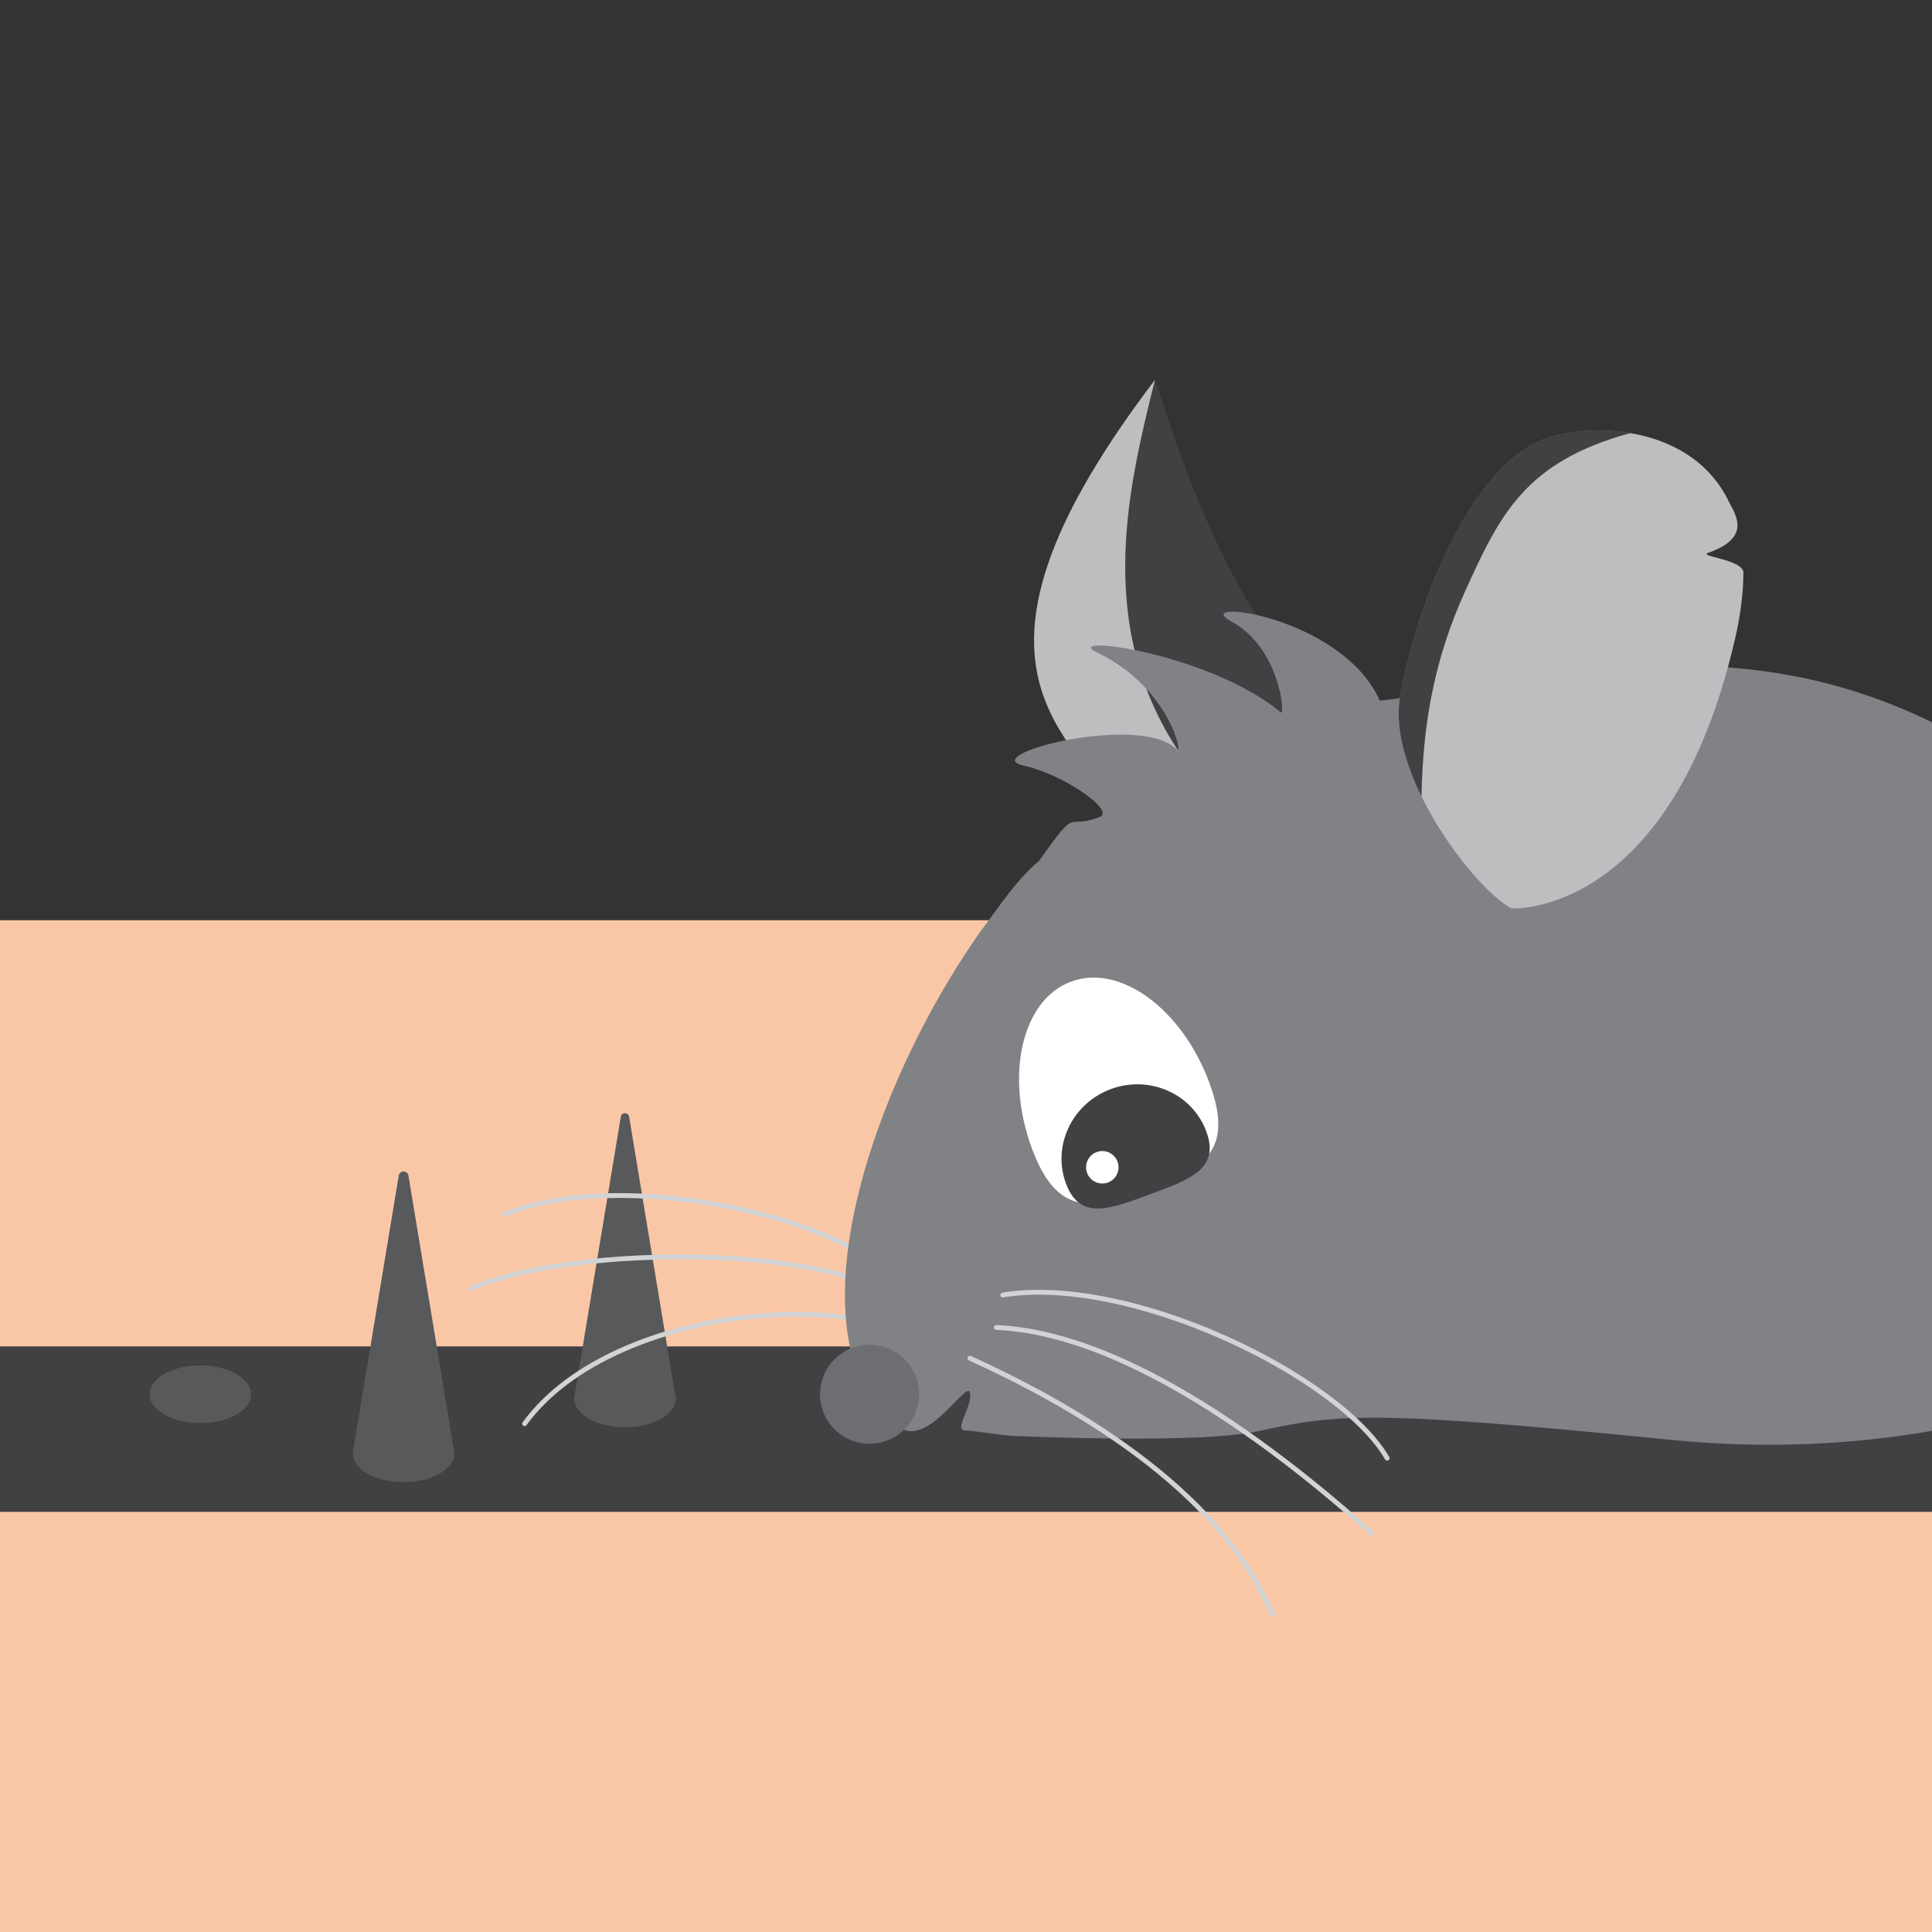
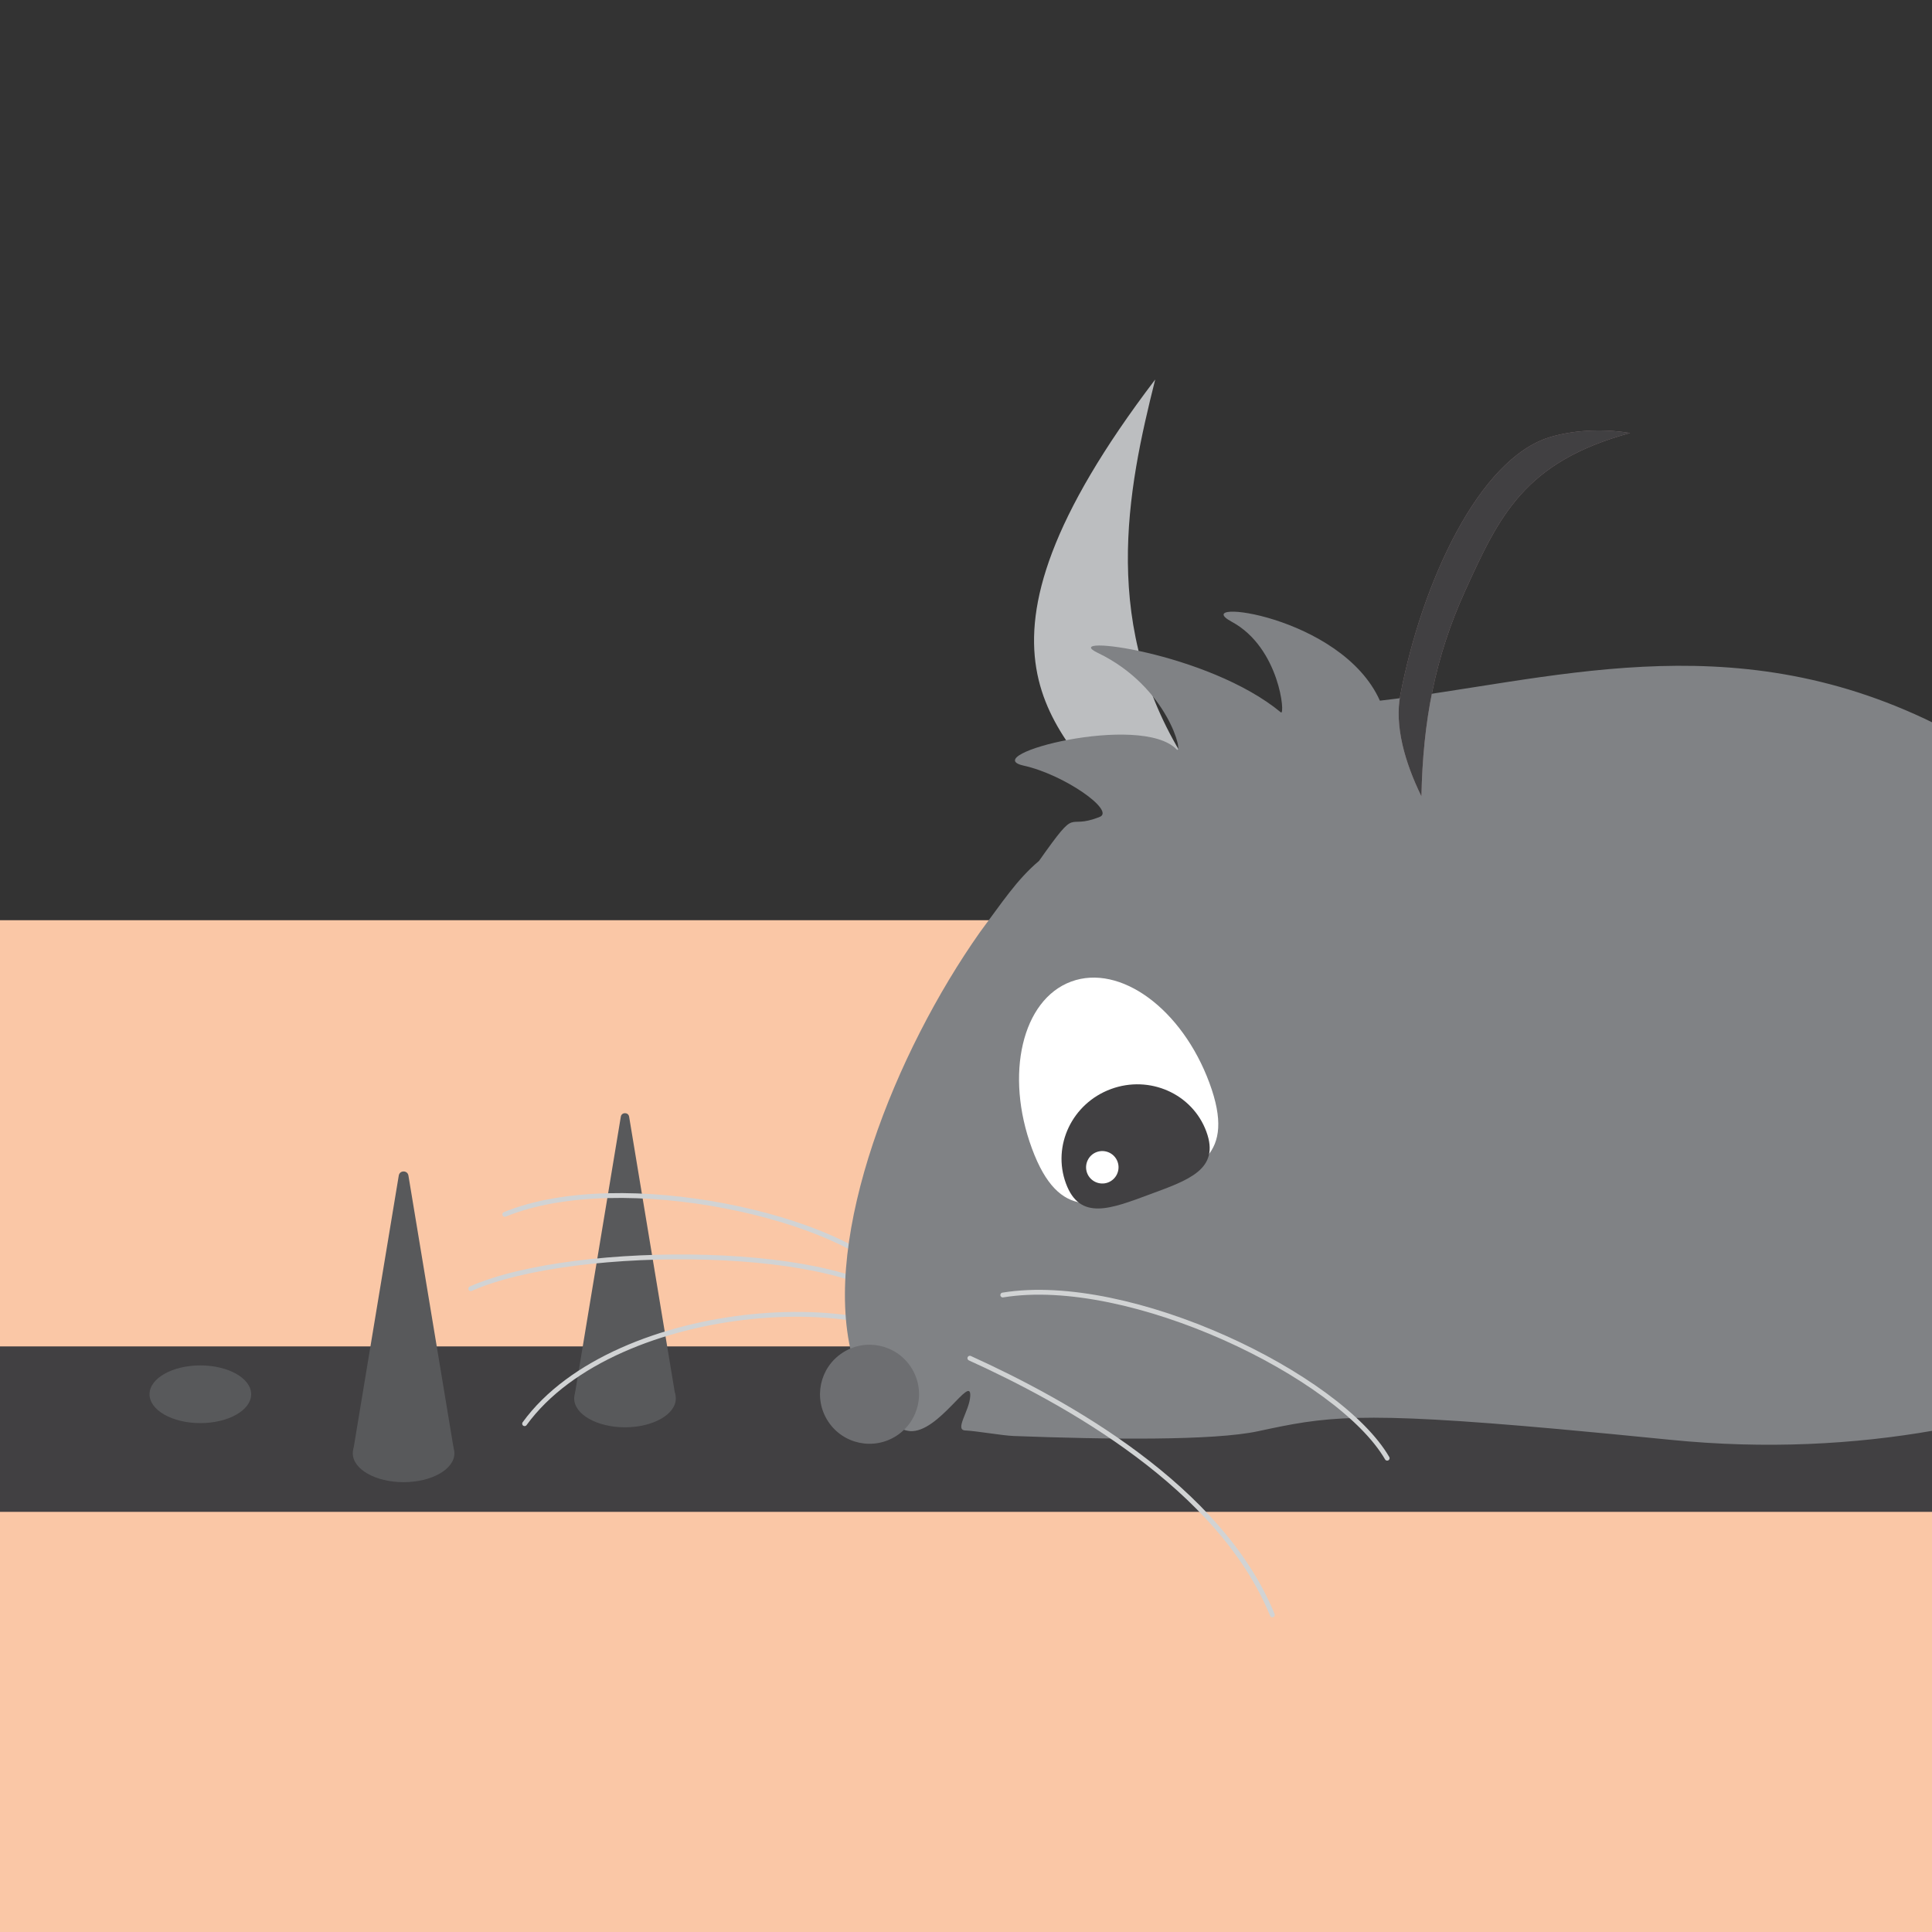
<svg xmlns="http://www.w3.org/2000/svg" id="Layer_1" x="0px" y="0px" viewBox="0 0 300 300" style="enable-background:new 0 0 300 300;" xml:space="preserve">
  <rect x="0" y="0" width="300" height="300" fill="#333333" stroke="none" />
  <style type="text/css">
	.st0{fill:#FAC7A6;}
	.st1{fill:#414042;}
	.st2{fill:#58595B;}
	.st3{fill:#A7A9AC;}
	.st4{fill:#939598;}
	.st5{opacity:0.4;}
	.st6{opacity:0.65;}
	.st7{fill:#BCBEC0;}
	.st8{fill:#6D6E71;}
	.st9{fill:#FFFFFF;}
	.st10{fill:#E6E7E8;}
	.st11{fill:#BBBDBF;}
	.st12{opacity:0.5;fill:none;}
	.st13{opacity:0.4;fill:#FEF1E9;}
	.st14{fill:#999999;}
	.st15{fill:#333333;}
	.st16{fill:#666666;}
	.st17{fill:#4D4D4D;}
	.st18{fill:none;}
	.st19{fill:#1A1A1A;}
	.st20{fill:#808080;}
	.st21{fill:#BBA595;}
	.st22{fill:#3E3C39;}
	.st23{fill:#DACDC3;}
	.st24{fill:#F0EBE7;}
	.st25{fill:#CEBEB2;}
	.st26{fill:#D1D3D4;}
	.st27{fill:none;stroke:#F37321;stroke-width:2;stroke-linecap:round;stroke-miterlimit:10;}
	.st28{fill:none;stroke:#F37321;stroke-width:2;stroke-linecap:round;stroke-miterlimit:10;stroke-dasharray:1.991,5.973;}
	.st29{fill:#404041;}
	.st30{fill:#CCCCCC;}
	.st31{fill:#D4CFCA;}
	.st32{fill:#FFFFFF;stroke:#666666;stroke-width:2;stroke-miterlimit:10;}
	.st33{fill:none;stroke:#B3B3B3;stroke-width:2;stroke-linecap:round;stroke-miterlimit:10;}
	.st34{fill:none;stroke:#B3B3B3;stroke-width:2;stroke-linecap:round;stroke-miterlimit:10;stroke-dasharray:1.992,5.975;}
	.st35{fill:#E7DFD9;}
	.st36{fill:#808285;}
	.st37{fill:#F08899;}
	.st38{fill:#DBCFC6;}
	.st39{fill:#F1F2F2;}
	.st40{fill:#F37321;}
	.st41{fill:none;stroke:#58595B;stroke-width:2;stroke-linecap:round;stroke-miterlimit:10;}
	.st42{fill:none;stroke:#58595B;stroke-width:2;stroke-miterlimit:10;}
	.st43{fill:none;stroke:#F37321;stroke-width:2;stroke-linecap:round;stroke-miterlimit:10;stroke-dasharray:2.002,6.006;}
	.st44{fill:#231F20;}
	.st45{opacity:0.5;fill:#EEBFC6;}
	.st46{fill:none;stroke:#6D6E70;stroke-linecap:round;stroke-miterlimit:10;}
	.st47{fill:#6D6E70;}
	.st48{fill:none;stroke:#6D6E70;stroke-width:0.75;stroke-linecap:round;stroke-miterlimit:10;}
	.st49{fill:none;stroke:#B3B3B3;stroke-width:2;stroke-linecap:round;stroke-miterlimit:10;stroke-dasharray:2.003,6.01;}
	.st50{opacity:0.4;fill:#FAC7A6;}
	.st51{fill:none;stroke:#D1D3D4;stroke-width:0.75;stroke-linecap:round;stroke-miterlimit:10;}
	.st52{fill:none;stroke:#4D4D4D;stroke-width:3;}
	.st53{fill:#1B1C1E;}
	.st54{fill:#2E3033;}
	.st55{fill:#4D5056;}
	.st56{fill:#5F6568;}
	.st57{fill:#B78576;}
	.st58{fill:#A87569;}
	.st59{fill:#CC8C7D;}
	.st60{fill:#512317;}
	.st61{fill:#232221;}
	.st62{fill:#DBB1B7;}
	.st63{fill:#C9A2A9;}
	.st64{fill:#F1F1F2;}
	.st65{fill:none;stroke:#808184;stroke-width:0.5;stroke-linecap:round;stroke-miterlimit:10;}
	.st66{fill:none;stroke:#B3B3B3;stroke-width:2;stroke-linecap:round;stroke-miterlimit:10;stroke-dasharray:2,6;}
	.st67{fill:#FFDEAB;}
	.st68{fill:none;stroke:#FFFFFF;}
	.st69{fill:#FAC6A4;}
	.st70{opacity:0.3;fill:#F37321;}
	.st71{opacity:0.85;fill:#FCE0CE;}
	.st72{fill:#F9BA92;}
	.st73{fill:#EBBC7D;}
	.st74{fill:none;stroke:#939598;stroke-width:0.75;stroke-linecap:round;stroke-miterlimit:10;}
	.st75{fill:#F69C61;}
	.st76{fill:none;stroke:#939598;stroke-miterlimit:10;}
	.st77{fill:#E1D6CE;}
	.st78{fill:#DFD4CC;}
	.st79{fill:#B09581;}
	.st80{fill:#C4B0A1;}
	.st81{fill:#F7A773;}
	.st82{fill:#FAF8F7;}
	.st83{fill:#181415;}
	.st84{fill:#FFFFFF;stroke:#6D6E71;stroke-miterlimit:10;}
	.st85{fill:#F1F2F2;stroke:#6D6E71;stroke-miterlimit:10;}
	.st86{fill:none;stroke:#808184;stroke-width:0.25;stroke-linecap:round;stroke-miterlimit:10;}
	.st87{fill:none;stroke:#E6E7E8;stroke-width:2;stroke-linecap:round;stroke-miterlimit:10;stroke-dasharray:2,6;}
	.st88{fill:none;stroke:#808285;stroke-width:6;stroke-linecap:round;}
	.st89{fill:none;stroke:#F37321;stroke-linecap:round;}
	.st90{fill:#FDE3D3;}
	.st91{fill:none;stroke:#F1F2F2;stroke-width:2;stroke-linecap:round;stroke-miterlimit:10;stroke-dasharray:2,6;}
	.st92{opacity:0.5;fill:#6D6E71;}
	.st93{opacity:0.5;fill:#808285;}
	.st94{fill:none;stroke:#58595B;stroke-width:0.5;stroke-linecap:round;stroke-miterlimit:10;}
	.st95{fill:none;stroke:#6D6E71;stroke-width:2;}
	.st96{fill:none;stroke:#58595B;stroke-width:0.25;stroke-linecap:round;stroke-miterlimit:10;}
	.st97{fill:none;stroke:#6D6E71;stroke-width:0.75;stroke-linecap:round;stroke-miterlimit:10;}
	.st98{fill:none;stroke:#808285;stroke-width:3;stroke-linecap:round;stroke-linejoin:round;stroke-miterlimit:10;}
	.st99{fill:none;stroke:#6D6E70;stroke-width:1.25;stroke-linecap:round;stroke-miterlimit:10;}
	.st100{fill:none;stroke:#808285;stroke-width:2;stroke-linecap:round;stroke-miterlimit:10;}
	.st101{fill:#C6C6C5;stroke:#9C9B9B;stroke-miterlimit:10;}
	.st102{fill:#3C3C3B;stroke:#3C3C3B;stroke-width:0.5;stroke-miterlimit:10;}
	.st103{fill:#F5F5F5;stroke:#F5F5F5;stroke-miterlimit:10;}
	.st104{fill:none;stroke:#A7A9AC;stroke-miterlimit:10;}
	.st105{opacity:0.5;fill:#7A6A58;}
	.st106{fill:none;stroke:#868686;stroke-width:3;stroke-miterlimit:10;}
	.st107{fill:#3C3C3B;stroke:#868686;stroke-width:3;stroke-miterlimit:10;}
	.st108{fill:#868686;stroke:#868686;stroke-width:3;stroke-miterlimit:10;}
	.st109{fill:#868686;stroke:#F5F5F5;stroke-miterlimit:10;}
	.st110{fill:#3C3C3B;stroke:#F5F5F5;stroke-miterlimit:10;}
	.st111{fill:#B1B1B1;stroke:#F5F5F5;stroke-miterlimit:10;}
	.st112{fill:#ECECEC;}
	.st113{fill:none;stroke:#3C3C3B;stroke-width:10;stroke-linecap:round;stroke-miterlimit:10;}
	.st114{fill:#7A6A58;stroke:#7A6A58;stroke-width:0.5;stroke-miterlimit:10;}
	.st115{fill:none;stroke:#FFFFFF;stroke-width:2;stroke-linecap:round;stroke-miterlimit:10;stroke-dasharray:2,5;}
	.st116{fill:none;stroke:#F1F2F2;stroke-linecap:round;stroke-miterlimit:10;stroke-dasharray:1,4;}
	.st117{fill:#3C3C3B;}
	.st118{fill:#868686;}
	.st119{fill:#F5F5F5;}
	.st120{fill:#B1B1B1;}
</style>
  <rect y="142.89" class="st0" width="300" height="157.11" />
  <rect y="209.07" class="st1" width="300.34" height="25.69" />
  <g>
    <path class="st2" d="M104.17,217.13H89.93c-0.4,0-0.71-0.36-0.65-0.76l7.12-42.97c0.12-0.73,1.17-0.73,1.29,0l7.12,42.97   C104.89,216.76,104.58,217.13,104.17,217.13z" />
    <ellipse class="st2" cx="97.05" cy="217.15" rx="7.89" ry="4.48" />
  </g>
  <path class="st2" d="M69.67,225.65H55.67c-0.47,0-0.83-0.42-0.75-0.88l7-42.23c0.14-0.85,1.36-0.85,1.5,0l7,42.23  C70.49,225.23,70.14,225.65,69.67,225.65z" />
  <ellipse class="st2" cx="62.67" cy="225.67" rx="7.89" ry="4.48" />
  <ellipse class="st2" cx="31.11" cy="216.5" rx="7.89" ry="4.48" />
  <path class="st51" d="M78.38,188.57c18.13-7.44,52.84,0.48,60.64,10.39" />
  <path class="st51" d="M73.1,200.11c16.2-7.19,59.41-6.84,67.21,3.07" />
  <path class="st51" d="M81.46,221.07c14.09-19.4,57.56-22.11,67.4-8.47" />
  <g>
    <path class="st7" d="M179.38,58.93c-32.76,43.05-14.84,54.02-4.92,67.5c0.35,0.48,0.65-2.16,1-1.68l10.34-4.1   c-0.4-0.56-0.81-1.13-1.21-1.73C170.64,97.54,175.07,76.1,179.38,58.93z" />
-     <path class="st1" d="M179.38,58.93L179.38,58.93c-4.31,17.16-9.85,39.64,5.21,59.99c0.43,0.59,0.81,1.17,1.21,1.73l19.87-13.94   C205.67,106.71,192.94,102.61,179.38,58.93z" />
    <path class="st36" d="M214.27,108.8c-5.98-13.36-30.01-16.04-23-12.25c7.46,4.03,8.33,14.64,7.63,14.07   c-11.35-9.39-34.69-12.24-28.45-9.25c11.09,5.32,13.41,16.18,12.24,14.98c-5.58-5.71-31.13,0.9-23.76,2.53   c6.37,1.41,14.23,7,11.85,7.96c-5.54,2.22-3.1-2.14-9.44,6.84c-3.45,2.9-5.77,6.51-9.18,11.08   c-13.13,18.63-24.52,47.03-19.92,65.54c3.68,0.02,7.03,1.85,8.64,4.88c0.55,1.87-3.97,6.6,0.43,7.04c4.43,0.32,9.51-8.92,9.35-5.45   c-0.1,2.27-2.49,5.27-0.78,5.35c1.67,0.07,5.75,0.79,7.5,0.86c14.5,0.55,31.06,0.75,37.97-0.74c10.43-2.24,15.21-3.17,46.61-0.34   c5.07,0.46,10.81,1.01,17.4,1.67c14.82,1.49,28.68,0.72,40.99-1.45v-109.8C268.34,96.56,240.28,105.83,214.27,108.8z" />
    <g>
      <path class="st44" d="M185.22,174.41c1.29,4.25-1.1,8.73-5.35,10.02c-4.25,1.29-8.74-1.11-10.02-5.35    c-1.29-4.25,0.1-9.72,4.35-11.02C178.45,166.78,183.94,170.17,185.22,174.41z" />
      <path class="st9" d="M176.64,178.22c0.38,1.25-0.33,2.58-1.58,2.96c-1.25,0.38-2.58-0.33-2.96-1.58    c-0.38-1.25,0.32-2.58,1.58-2.96C174.93,176.26,176.25,176.97,176.64,178.22z" />
    </g>
    <path class="st45" d="M217.44,107.93c-0.91,4.75,0.68,10.42,3.28,15.73c0.23-11.61,2.08-21.56,6.79-31.91   c5.29-11.62,9.17-20.03,25.61-24.51c-4.59-0.77-9.17-0.36-12.48,0.65C229.67,71.23,220.8,90.37,217.44,107.93z" />
    <polygon class="st9" points="178.45,188.16 178.46,188.16 178.46,188.16 178.46,188.16  " />
    <path class="st9" d="M187.8,168.16c-4.25-11.5-13.86-18.55-21.47-15.74c-7.61,2.81-10.34,14.42-6.09,25.92   c4.25,11.51,10.31,8.94,17.92,6.13C185.78,181.66,192.05,179.66,187.8,168.16z" />
    <path class="st1" d="M187.32,175.71c-2.16-5.87-8.81-8.82-14.82-6.6c-6.02,2.22-9.15,8.79-6.98,14.66c2.17,5.87,7,3.92,13.02,1.69   C184.55,183.24,189.49,181.58,187.32,175.71z" />
    <path class="st9" d="M173.53,180.38c0.48,1.3-0.18,2.75-1.49,3.24c-1.3,0.48-2.76-0.19-3.24-1.49c-0.48-1.3,0.19-2.76,1.49-3.24   C171.6,178.41,173.05,179.08,173.53,180.38z" />
    <path class="st51" d="M150.6,210.9c14.85,6.75,38.83,19.94,46.97,39.86" />
-     <path class="st51" d="M154.71,206.13c18.47,0.78,40.63,16.12,58.27,31.95" />
    <path class="st51" d="M155.71,201.09c19.75-3.24,52.23,12.53,59.69,25.34" />
    <g>
-       <path class="st7" d="M227.51,91.75c-4.71,10.35-6.56,20.3-6.79,31.91c4.02,8.2,10.47,15.56,13.98,17.4c0,0,24.65,1.5,34.69-41.73    c0.9-3.88,1.31-7.34,1.33-10.4c0.01-2.06-7.13-2.52-5.47-3.09c7-2.41,4.02-6.24,3.29-7.78c-3.15-6.66-9.3-9.79-15.42-10.81    C236.68,71.72,232.8,80.14,227.51,91.75z" />
      <path class="st1" d="M217.44,107.93c-0.91,4.75,0.68,10.42,3.28,15.73c0.23-11.61,2.08-21.56,6.79-31.91    c5.29-11.62,9.17-20.03,25.61-24.51c-4.59-0.77-9.17-0.36-12.48,0.65C229.67,71.23,220.8,90.37,217.44,107.93z" />
    </g>
  </g>
  <path class="st8" d="M141.46,212.3c2.32,3.56,1.32,8.32-2.24,10.64c-3.55,2.32-8.32,1.32-10.64-2.24  c-2.32-3.56-1.32-8.32,2.24-10.64C134.38,207.74,139.14,208.74,141.46,212.3z" />
</svg>